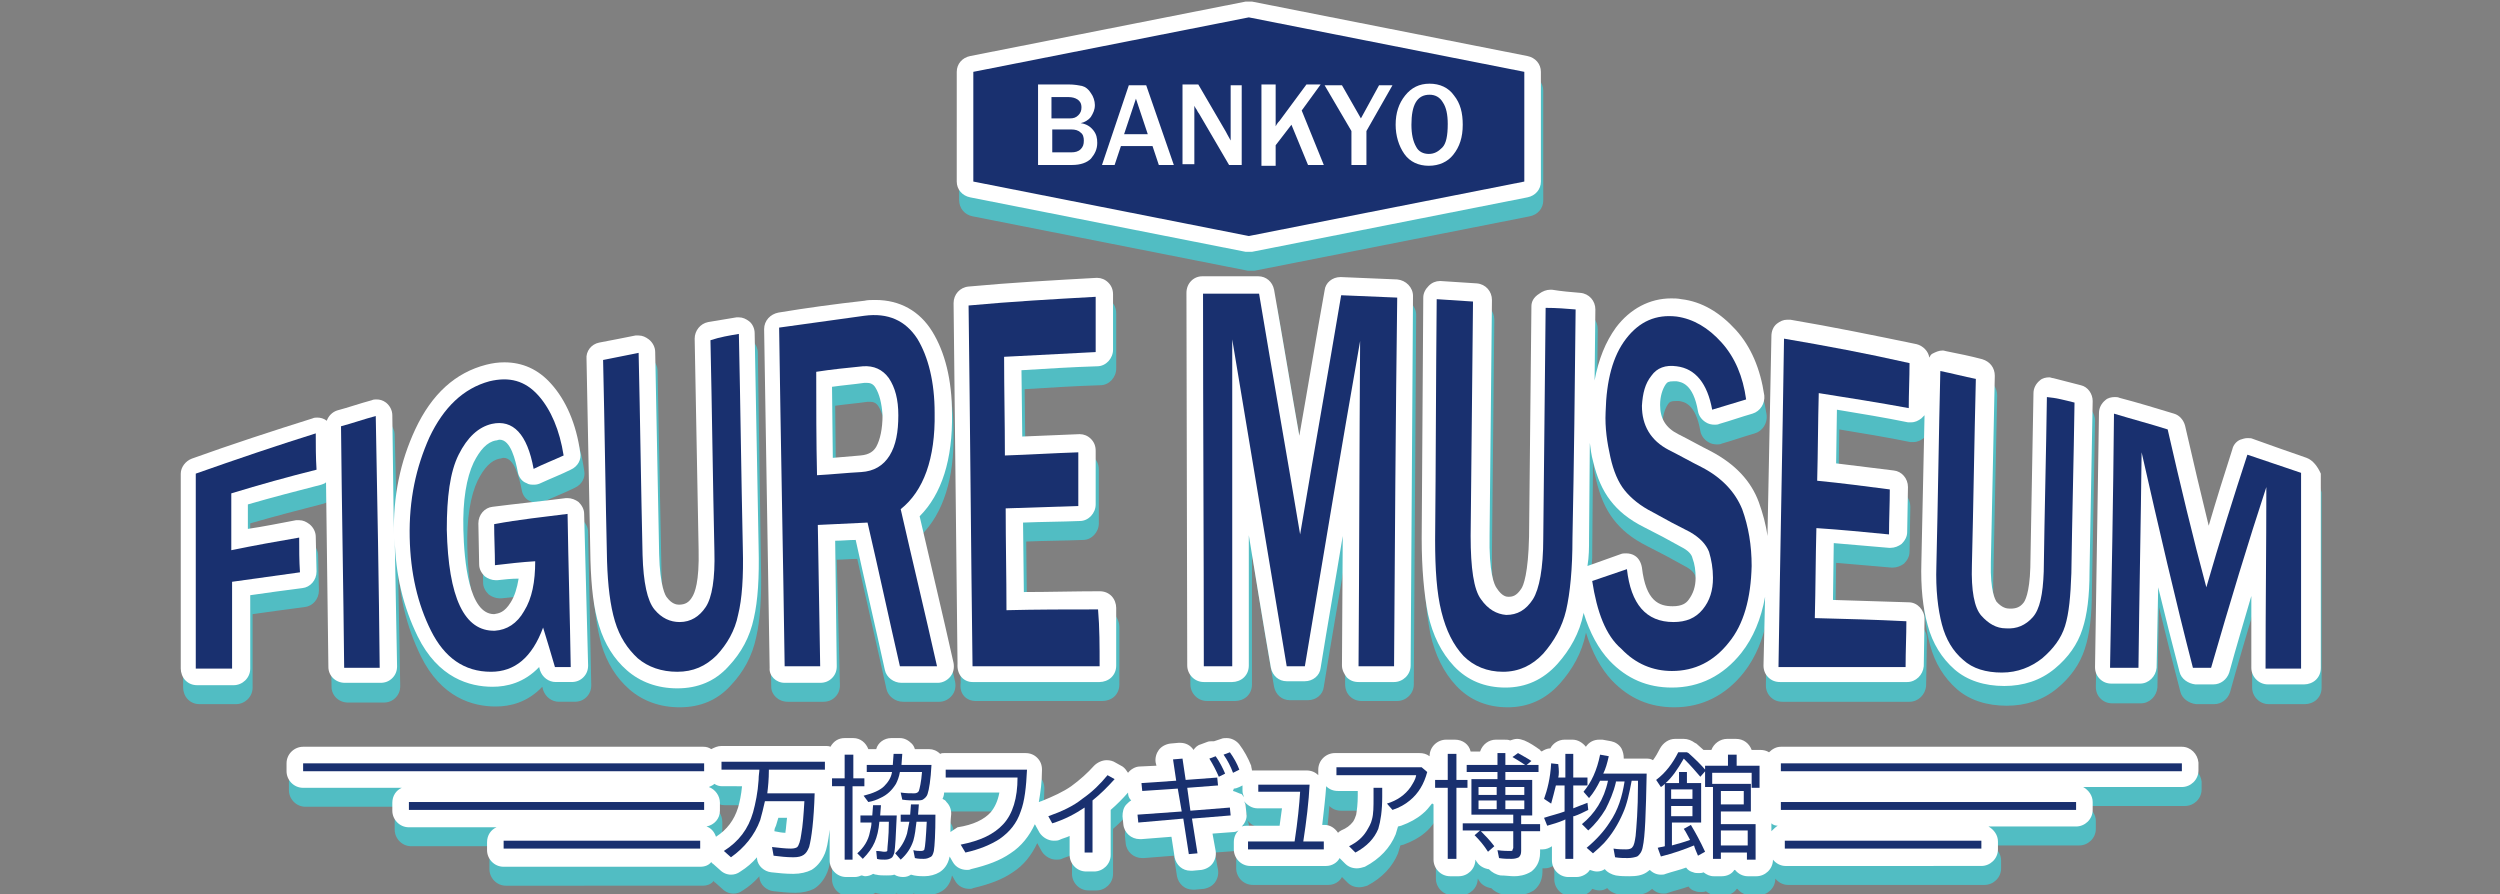
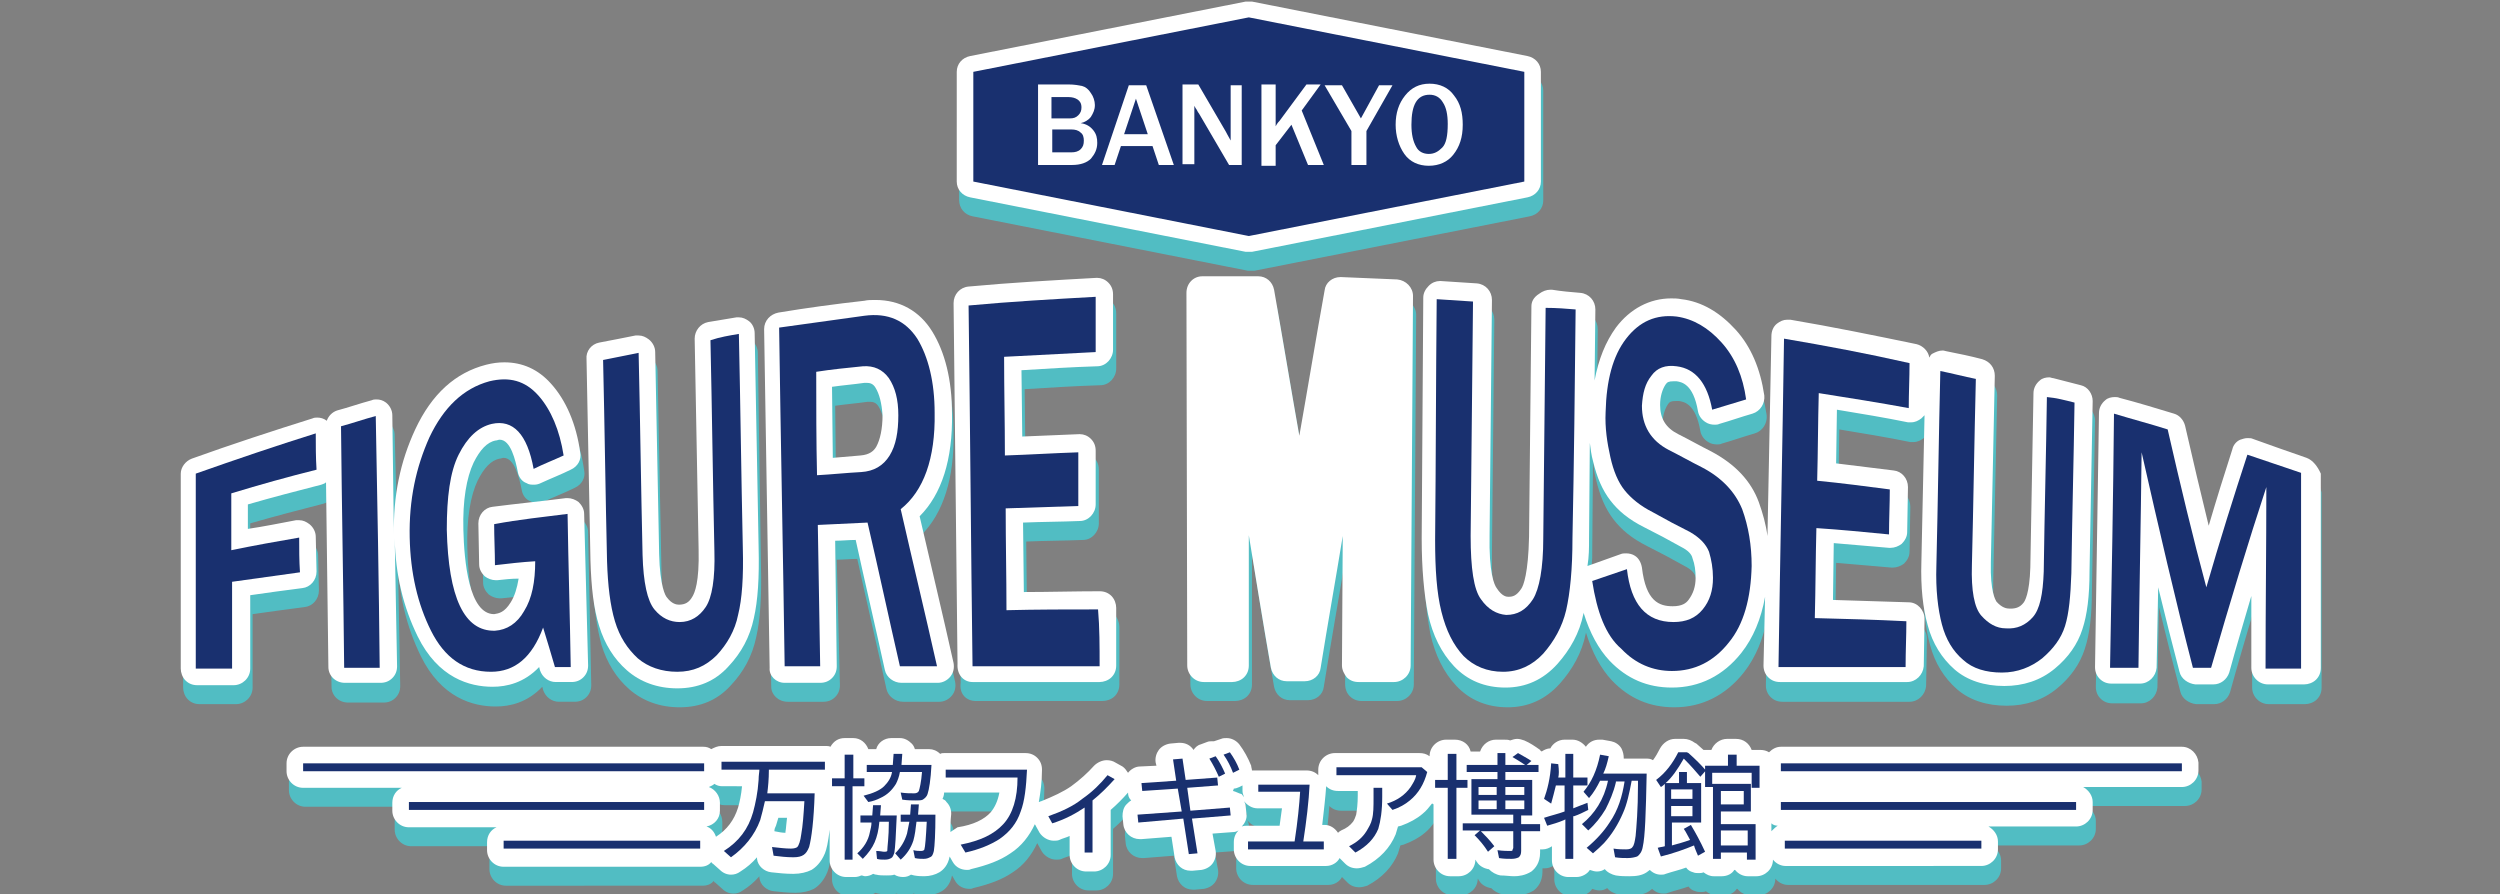
<svg xmlns="http://www.w3.org/2000/svg" version="1.1" x="0px" y="0px" viewBox="0 0 316.7 113.3" style="enable-background:new 0 0 316.7 113.3;" xml:space="preserve">
  <rect x="0" y="0" width="316.7" height="113.3" fill="#808080" stroke="none" />
  <style type="text/css">
	.st0{fill:#51BDC3;}
	.st1{fill:#FFFFFF;}
	.st2{fill:#19306F;}
</style>
  <g id="a">
</g>
  <g id="レイヤー_2">
    <g>
      <g>
        <path class="st0" d="M123.2,27.4l34.9,6.9c0.1,0,0.3,0,0.4,0s0.3,0,0.4,0l34.9-6.9c1-0.2,1.7-1,1.7-2V11.5c0-1-0.7-1.8-1.7-2     l-34.9-6.9c-0.1,0-0.3,0-0.4,0s-0.3,0-0.4,0l-34.9,6.9c-1,0.2-1.7,1-1.7,2v13.8C121.5,26.4,122.2,27.2,123.2,27.4z" />
        <path class="st0" d="M38.6,76.9c1-0.1,1.8-1,1.8-2.1l-0.1-4.4c0-0.6-0.3-1.2-0.8-1.6c-0.4-0.3-0.8-0.5-1.3-0.5     c-0.1,0-0.2,0-0.4,0c-2.1,0.4-4.1,0.8-6.1,1.1l0-3.1c3.1-0.9,6.2-1.7,9.3-2.5c0.2-0.1,0.4-0.1,0.6-0.3L42,87c0,1.1,0.9,2,2.1,2     c0,0,4.5,0,4.5,0c0.6,0,1.1-0.2,1.5-0.6c0.4-0.4,0.6-0.9,0.6-1.5l-0.3-16.2c0.1,4.7,1.1,8.7,2.9,12.4c2.6,5.3,6.6,6.4,9.5,6.4     c0,0,0,0,0,0c1.8,0,4-0.5,5.9-2.5c0,0.1,0.1,0.3,0.1,0.4c0.3,0.9,1.1,1.5,2,1.5c0,0,2,0,2,0c0.6,0,1.1-0.2,1.5-0.6     c0.4-0.4,0.6-0.9,0.6-1.5l-0.4-19.4c0-0.6-0.3-1.1-0.7-1.5c-0.4-0.3-0.9-0.5-1.4-0.5c-0.1,0-0.2,0-0.2,0     c-3.1,0.4-6.2,0.7-9.3,1.1c-1,0.1-1.8,1-1.8,2.1l0.1,5.2c0,0.6,0.3,1.1,0.7,1.5c0.4,0.3,0.9,0.5,1.4,0.5c0.1,0,0.1,0,0.2,0     c0.9-0.1,1.8-0.2,2.7-0.2c-0.2,1.2-0.5,2.2-1,3c-0.8,1.3-1.5,1.4-2.1,1.5c-3.2,0-3.8-6.7-3.9-10.7c-0.1-3.7,0.4-6.6,1.3-8.5     c0.8-1.6,1.7-2.6,2.8-2.8c0.2,0,0.3-0.1,0.5-0.1c1.4,0,2,2.6,2.3,4.1c0.1,0.6,0.5,1.2,1.1,1.4c0.3,0.2,0.6,0.2,1,0.2     c0.3,0,0.6-0.1,0.8-0.2c1.3-0.6,2.6-1.1,3.8-1.7c0.9-0.4,1.4-1.3,1.2-2.2c-0.5-3.6-1.8-6.6-3.7-8.7c-1.6-1.8-3.6-2.7-5.9-2.7     c-0.8,0-1.5,0.1-2.3,0.3c-3.9,1-6.9,3.7-9,8.2c-1.9,4.1-2.8,8.4-2.7,13.4L50,55.1c0-0.6-0.3-1.2-0.8-1.6C48.8,53.2,48.4,53,48,53     c-0.2,0-0.4,0-0.6,0.1c-1.5,0.4-2.9,0.9-4.4,1.3c-0.6,0.2-1.1,0.7-1.3,1.3c0,0,0,0,0,0c-0.4-0.3-0.8-0.4-1.2-0.4     c-0.2,0-0.4,0-0.6,0.1c-5.1,1.6-10.3,3.3-15.3,5.1c-0.8,0.3-1.4,1.1-1.4,1.9v24.7c0,0.5,0.2,1.1,0.6,1.5c0.4,0.4,0.9,0.6,1.5,0.6     c0,0,4.6,0,4.6,0c1.1,0,2.1-0.9,2.1-2.1l0-9.3C34.1,77.5,36.3,77.2,38.6,76.9z" />
        <path class="st0" d="M76.2,81.7c0.7,2.3,1.9,4.2,3.5,5.6c1.7,1.5,3.9,2.3,6.4,2.3h0c2.6,0,4.8-0.9,6.5-2.8     c1.6-1.7,2.7-3.7,3.2-6.1c0.5-2.2,0.7-5.1,0.6-9L96,44.7c0-0.6-0.3-1.2-0.7-1.5c-0.4-0.3-0.8-0.5-1.3-0.5c-0.1,0-0.2,0-0.3,0     c-1.2,0.2-2.4,0.4-3.6,0.6c-1,0.2-1.7,1.1-1.7,2.1L88.8,72c0.1,4.2-0.5,5.5-0.8,6c-0.4,0.7-0.9,1-1.7,1c-0.3,0-0.9-0.1-1.5-0.9     c-0.2-0.2-0.9-1.4-1-5.5L83.3,47c0-0.6-0.3-1.2-0.8-1.6c-0.4-0.3-0.8-0.5-1.3-0.5c-0.1,0-0.3,0-0.4,0c-1.5,0.3-3,0.6-4.6,0.9     c-1,0.2-1.7,1.1-1.6,2.1l0.5,25.5C75.2,76.8,75.6,79.5,76.2,81.7z" />
        <path class="st0" d="M99.8,88.9c0,0,4.5,0,4.5,0c0.6,0,1.1-0.2,1.5-0.6c0.4-0.4,0.6-0.9,0.6-1.5L106,70.9c0.9,0,1.7-0.1,2.6-0.1     c1.2,5.5,2.5,11,3.7,16.5c0.2,0.9,1.1,1.6,2.1,1.6c0,0,4.6,0,4.6,0c0.6,0,1.2-0.3,1.6-0.8c0.4-0.5,0.5-1.1,0.4-1.7     c-1.4-6.3-2.9-12.5-4.3-18.6c2.8-2.8,4.2-7.2,4.1-13c0-4.3-0.9-7.8-2.5-10.4c-1.6-2.6-4.1-4-7.2-4c-0.5,0-1,0-1.4,0.1     c-3.6,0.4-7.3,0.9-10.9,1.5c-1,0.2-1.8,1-1.8,2.1l0.7,42.9C97.7,88,98.6,88.9,99.8,88.9z M105.9,60.4l-0.1-9     c1.4-0.2,2.7-0.3,4.1-0.5c0.1,0,0.2,0,0.3,0c0.4,0,0.8,0.1,1.1,0.6c0.5,0.8,0.8,2,0.9,3.5c0,1.7-0.3,3.1-0.8,4     c-0.3,0.5-0.8,1-2,1.1C108.1,60.2,107,60.3,105.9,60.4z" />
        <path class="st0" d="M123.6,88.8c0,0,10.7,0,16.1,0c0.5,0,1.1-0.2,1.5-0.6c0.4-0.4,0.6-0.9,0.6-1.5l0-7.3c0-0.5-0.2-1.1-0.6-1.5     c-0.4-0.4-0.9-0.6-1.5-0.6c0,0,0,0,0,0c-3.2,0-6.4,0.1-9.6,0.1l-0.1-8.8c2.4-0.1,4.8-0.1,7.2-0.2c1.1,0,2-1,2-2.1l0-6.8     c0-0.6-0.2-1.1-0.6-1.5c-0.4-0.4-0.9-0.6-1.4-0.6c0,0,0,0-0.1,0c-2.4,0.1-4.8,0.2-7.2,0.3l-0.1-8.4c3.2-0.2,6.4-0.4,9.6-0.5     c1.1,0,2-1,2-2.1l0-7c0-0.6-0.2-1.1-0.6-1.5c-0.4-0.4-0.9-0.6-1.4-0.6c0,0-0.1,0-0.1,0c-5.4,0.3-10.8,0.6-16.2,1.1     c-1.1,0.1-1.9,1-1.9,2.1l0.5,45.7C121.5,87.9,122.4,88.8,123.6,88.8z" />
        <path class="st0" d="M171,88.2c0.4,0.4,0.9,0.6,1.5,0.6l4.5,0c1.1,0,2.1-0.9,2.1-2.1l0.3-46.8c0-1.1-0.9-2-2-2.1     c-2.4-0.1-4.8-0.2-7.1-0.3c0,0,0,0-0.1,0c-1,0-1.9,0.7-2,1.7c-1.1,6.1-2.1,12.2-3.2,18.4c-1.1-6.2-2.1-12.3-3.2-18.5     c-0.2-1-1-1.7-2-1.7l-1.2,0c-2,0-3.9,0-5.9,0c-1.1,0-2,0.9-2,2.1l0.1,47.2c0,1.1,0.9,2.1,2.1,2.1c0,0,3.6,0,3.6,0     c0.5,0,1.1-0.2,1.5-0.6c0.4-0.4,0.6-0.9,0.6-1.5l0-16.5c0.9,5.5,1.8,11.1,2.8,16.8c0.2,1,1,1.7,2,1.7l2.3,0c1,0,1.9-0.7,2-1.7     c0.9-5.6,1.9-11.2,2.8-16.7l-0.1,16.3C170.4,87.3,170.6,87.8,171,88.2z" />
        <path class="st0" d="M194.3,41.3L194,70.5c-0.1,4.6-0.7,6.2-1,6.6c-0.6,0.9-1.1,1-1.6,1c0,0,0,0,0,0c-0.2,0-0.8,0-1.5-1.1     c-0.3-0.4-1-1.9-0.9-6.8l0.3-29.7c0-1.1-0.8-2-1.9-2.1c-1.5-0.1-3.1-0.2-4.6-0.3c0,0-0.1,0-0.1,0c-0.5,0-1,0.2-1.4,0.6     c-0.4,0.4-0.7,0.9-0.7,1.5l-0.2,30.5c0,3.8,0.3,7.1,0.8,9.6c0.6,2.7,1.7,4.9,3.3,6.6c1.7,1.8,3.9,2.7,6.5,2.7c0,0,0,0,0,0     c2.6,0,4.8-1,6.6-3c1.6-1.8,2.8-3.9,3.3-6.4c0,0,0-0.1,0-0.1c0.8,2.6,1.9,4.6,3.3,6.1c2.2,2.3,4.8,3.4,7.9,3.4h0     c3.5,0,6.5-1.5,8.8-4.4c1.5-1.9,2.5-4.3,3-7.1l-0.2,8.7c0,0.6,0.2,1.1,0.6,1.5c0.4,0.4,0.9,0.6,1.5,0.6c0,0,16.1,0,16.1,0     c1.1,0,2-0.9,2.1-2l0.1-6c0-1.1-0.9-2.1-2-2.1c-3.2-0.1-6.4-0.2-9.6-0.3l0.1-7.2c2.3,0.2,4.7,0.4,7,0.6c0.1,0,0.1,0,0.2,0     c0.5,0,1-0.2,1.4-0.5c0.4-0.4,0.7-0.9,0.7-1.5l0.1-5.7c0-1.1-0.8-2-1.8-2.1c-2.4-0.3-4.9-0.6-7.3-0.9l0.1-6.8c3,0.5,6.1,1,9,1.6     c0.1,0,0.2,0,0.4,0c0.5,0,0.9-0.2,1.3-0.5c0.1-0.1,0.3-0.3,0.4-0.4l-0.4,18.6c-0.1,3.2,0.2,5.9,0.8,8c0.6,2.3,1.8,4.2,3.4,5.6     c1.6,1.4,3.8,2.1,6.3,2.1c0,0,0,0,0,0c2.4,0,4.6-0.7,6.4-2.2c1.7-1.4,2.9-3.1,3.5-5c0.6-1.8,0.9-4.2,0.9-7.3l0.4-21.6     c0-0.9-0.6-1.8-1.5-2c-1.2-0.3-2.3-0.6-3.5-0.9c-0.2,0-0.3-0.1-0.5-0.1c-0.4,0-0.9,0.1-1.2,0.4c-0.5,0.4-0.8,1-0.8,1.6l-0.4,22.1     c-0.1,3.3-0.7,4.3-0.9,4.5c-0.4,0.5-0.9,0.7-1.6,0.7l-0.1,0c-0.4,0-1-0.1-1.7-0.9c-0.1-0.2-0.8-1.2-0.7-5l0.5-23.6     c0-1-0.6-1.8-1.6-2.1c-1.5-0.4-3-0.7-4.5-1c-0.1,0-0.3-0.1-0.5-0.1c-0.5,0-0.9,0.2-1.3,0.4c-0.2,0.1-0.3,0.3-0.4,0.5     c-0.1-0.8-0.8-1.5-1.6-1.7c-5.3-1.1-10.7-2.2-16-3.1c-0.1,0-0.2,0-0.4,0c-0.5,0-0.9,0.2-1.3,0.5c-0.5,0.4-0.7,1-0.7,1.6     l-0.5,25.3c-0.2-1.5-0.6-2.9-1.1-4.3c-1-2.7-3-4.8-6-6.4c-1.4-0.7-2.8-1.5-4.2-2.2c-1.6-0.8-2.3-2-2.3-3.7c0-1.1,0.3-2,0.7-2.6     c0.2-0.3,0.4-0.4,1-0.4c0.1,0,0.2,0,0.4,0c0.6,0.1,2.1,0.3,2.7,3.8c0.1,0.6,0.5,1.1,1,1.4c0.3,0.2,0.7,0.3,1.1,0.3     c0.2,0,0.4,0,0.6-0.1c1.4-0.4,2.8-0.9,4.2-1.3c1-0.3,1.6-1.3,1.5-2.3c-0.5-3.4-1.7-6.2-3.6-8.3c-2-2.2-4.3-3.6-6.9-3.9     c-0.5-0.1-0.9-0.1-1.3-0.1c-2.7,0-5.2,1.3-7,3.7c-1.3,1.8-2.2,4-2.7,6.7l0.1-9c0-1.1-0.8-2-1.9-2.1c-1.2-0.1-2.4-0.2-3.6-0.4     c-0.1,0-0.1,0-0.2,0c-0.5,0-1,0.2-1.4,0.5C194.6,40.1,194.3,40.7,194.3,41.3z M201.7,70.7l0.1-12.2c0.1,0.8,0.2,1.6,0.4,2.3     c0.5,2.1,1.2,3.7,2.2,5c1,1.3,2.3,2.4,4.3,3.4c1.6,0.8,3.1,1.6,4.7,2.5c0.8,0.4,1.3,0.9,1.4,1.4c0.3,0.8,0.4,1.6,0.4,2.5     c0,1.1-0.3,2-0.9,2.8c-0.3,0.4-0.8,0.8-2,0.8c0,0,0,0,0,0c-1.7,0-3.4-0.6-3.9-4.9c-0.1-0.6-0.4-1.2-0.9-1.5     c-0.3-0.2-0.7-0.3-1.1-0.3c-0.2,0-0.5,0-0.7,0.1c-1.4,0.5-2.8,1-4.2,1.5C201.6,72.9,201.6,71.8,201.7,70.7z" />
        <path class="st0" d="M292.5,60.4c-2.3-0.8-4.6-1.6-6.8-2.4c-0.2-0.1-0.4-0.1-0.7-0.1c-0.3,0-0.6,0.1-0.9,0.2     c-0.5,0.2-0.9,0.7-1,1.2c-1,3.1-2,6.3-3,9.7c-1-4.1-2-8.3-3-12.7c-0.2-0.7-0.7-1.3-1.4-1.5c-2.3-0.7-4.6-1.4-6.9-2     c-0.2-0.1-0.4-0.1-0.6-0.1c-0.4,0-0.9,0.1-1.2,0.4c-0.5,0.4-0.8,1-0.8,1.6L265.5,87c0,0.6,0.2,1.1,0.6,1.5     c0.4,0.4,0.9,0.6,1.5,0.6c0,0,3.6,0,3.6,0c1.1,0,2-0.9,2.1-2l0.2-10.2c0.9,3.7,1.8,7.3,2.7,10.7c0.2,0.9,1.1,1.5,2,1.6     c0,0,2.3,0,2.3,0c0.9,0,1.7-0.6,2-1.5c0.9-3.3,1.9-6.6,2.8-9.7l0,9.1c0,1.1,0.9,2.1,2.1,2.1c0,0,4.5,0,4.6,0     c0.5,0,1.1-0.2,1.5-0.6c0.4-0.4,0.6-0.9,0.6-1.5V62.4C293.9,61.5,293.4,60.7,292.5,60.4z" />
        <path class="st0" d="M276.7,97h-50.8c-0.6,0-1.1,0.3-1.5,0.7c-0.3-0.2-0.7-0.3-1.1-0.3h-1.1c-0.3-0.8-1-1.4-2-1.4h-1.1     c-0.9,0-1.7,0.6-2,1.4c0,0-1,0-1,0c-0.3-0.3-0.6-0.5-0.9-0.8l-0.2-0.1c-0.4-0.3-0.9-0.5-1.4-0.5h-1.1c-0.8,0-1.5,0.5-1.9,1.2     c-0.3,0.6-0.6,1.1-0.9,1.5c-0.3-0.2-0.6-0.2-0.9-0.2h-2.8c0-0.5-0.1-0.9-0.3-1.3c-0.3-0.5-0.8-0.8-1.3-0.9l-1.1-0.2     c-0.1,0-0.3,0-0.4,0c-0.7,0-1.3,0.3-1.7,0.9c-0.4-0.5-1-0.9-1.7-0.9h-1c-0.8,0-1.5,0.5-1.8,1.1c-0.4,0-0.8,0.2-1.1,0.4     c-0.1-0.1-0.2-0.1-0.2-0.2c-0.7-0.5-1.3-0.9-2-1.2c-0.3-0.1-0.6-0.2-0.9-0.2c-0.3,0-0.6,0.1-0.9,0.2c-0.2-0.1-0.5-0.1-0.8-0.1h-1     c-0.9,0-1.7,0.6-2,1.5h-1.2c-0.2-0.9-1-1.5-2-1.5h-1.1c-1.1,0-2.1,0.9-2.1,2.1v0c-0.4-0.3-0.8-0.4-1.3-0.4h-10.7     c-1.1,0-2.1,0.9-2.1,2.1v0.7c-0.4-0.4-0.9-0.6-1.5-0.6h-6.5c-0.1,0-0.3,0-0.4,0c0-0.2-0.1-0.4-0.1-0.6c-0.4-1-0.9-1.9-1.5-2.7     c-0.4-0.5-1-0.8-1.6-0.8c-0.2,0-0.5,0-0.7,0.1c0,0-0.9,0.3-0.9,0.3c-0.1,0-0.1,0-0.2,0c-0.2,0-0.5,0-0.7,0.1l-0.8,0.3     c-0.4,0.1-0.7,0.4-0.9,0.7c-0.4-0.6-1-0.9-1.7-0.9c-0.1,0-0.2,0-0.2,0l-1.1,0.1c-0.6,0.1-1.1,0.4-1.4,0.8c-0.3,0.4-0.5,1-0.4,1.6     l0.1,0.4l-2.1,0.1c-0.6,0-1.2,0.4-1.5,0.8c-0.2-0.3-0.4-0.6-0.7-0.8l-0.9-0.5c-0.3-0.2-0.7-0.3-1.1-0.3c-0.6,0-1.2,0.3-1.6,0.7     c-0.8,0.9-1.8,1.8-2.9,2.6c-1,0.7-2.3,1.3-3.8,1.9c-0.1,0-0.2,0.1-0.3,0.1c0.2-1.2,0.4-2.5,0.4-4.1c0-0.6-0.2-1.1-0.6-1.5     s-0.9-0.6-1.5-0.6h-10.3c-0.2,0-0.3,0-0.5,0.1c-0.4-0.4-0.9-0.6-1.4-0.6h-1.8c-0.1-0.3-0.2-0.5-0.4-0.7c-0.4-0.4-0.9-0.7-1.5-0.7     h-1.1c-0.9,0-1.7,0.6-1.9,1.4h-1.2c-0.3-0.8-1-1.4-1.9-1.4h-1.1c-0.8,0-1.4,0.4-1.8,1.1c-0.2-0.1-0.4-0.1-0.6-0.1H91.8     c-0.5,0-0.9,0.2-1.3,0.4c-0.3-0.2-0.6-0.3-1-0.3H38.7c-1.1,0-2.1,0.9-2.1,2.1v1c0,1.1,0.9,2.1,2.1,2.1h12.5     c-0.7,0.3-1.2,1-1.2,1.9v1c0,1.1,0.9,2.1,2.1,2.1h11.1c-0.7,0.3-1.2,1-1.2,1.9v1c0,1.1,0.9,2.1,2.1,2.1H89c0.6,0,1.1-0.2,1.4-0.6     c0.1,0.1,0.1,0.2,0.2,0.2l0.9,0.8c0.4,0.4,0.9,0.6,1.4,0.6c0.4,0,0.8-0.1,1.2-0.4c0.8-0.5,1.5-1.1,2.1-1.8l0,0.2     c0.1,0.9,0.9,1.6,1.8,1.7c0.9,0.1,1.8,0.2,2.8,0.2c0.9,0,1.7-0.2,2.3-0.5c0.5-0.3,1.2-0.9,1.7-2.1c0.2-0.5,0.4-1.3,0.6-3v3.9     c0,1.1,0.9,2.1,2.1,2.1h1.1c0.3,0,0.6-0.1,0.8-0.2c0.2,0,0.3,0.1,0.5,0.1c0.3,0,0.7-0.1,1-0.3c0.1,0,0.2,0.1,0.4,0.1     c0.4,0.1,0.8,0.1,1.3,0.1c0.4,0,0.7,0,1-0.1c0.3,0.2,0.7,0.3,1.1,0.3c0.4,0,0.7-0.1,1-0.3c0.1,0,0.3,0.1,0.4,0.1     c0.5,0.1,1,0.1,1.3,0.1c0.7,0,1.4-0.2,1.9-0.5c0.5-0.3,1.1-0.9,1.3-2l0.4,0.7c0.4,0.7,1.1,1,1.8,1c0.2,0,0.3,0,0.5-0.1     c2.1-0.5,3.7-1.1,5-2c1.4-0.9,2.4-2.2,3.1-3.7c0,0.1,0.1,0.1,0.1,0.2l0.5,0.9c0.4,0.6,1.1,1,1.8,1c0.2,0,0.5,0,0.7-0.1     c0.4-0.2,0.9-0.3,1.3-0.5v2.4c0,1.1,0.9,2.1,2.1,2.1h1c1.1,0,2.1-0.9,2.1-2.1v-5.7c0.8-0.7,1.5-1.4,2.2-2.2l0,0     c0,0.4,0.1,0.7,0.4,1c-0.2,0.1-0.4,0.3-0.6,0.5c-0.4,0.4-0.5,1-0.5,1.5l0.1,1c0.1,1.1,1,1.9,2.1,1.9c0.1,0,0.1,0,0.2,0l3.8-0.3     l0.4,2.6c0.2,1,1,1.7,2,1.7c0.1,0,0.2,0,0.3,0l1.1-0.1c0.6-0.1,1.1-0.4,1.4-0.8c0.3-0.4,0.5-1,0.4-1.6l-0.4-2.2l2.7-0.2     c0.2,0,0.4-0.1,0.6-0.2c-0.4,0.4-0.6,0.9-0.6,1.5v0.9c0,1.1,0.9,2.1,2.1,2.1h9.6c0.7,0,1.4-0.4,1.7-1l0.7,0.7     c0.4,0.4,0.9,0.6,1.5,0.6c0.3,0,0.7-0.1,1-0.2c1.9-1,3.2-2.4,3.9-4.1c0.1-0.3,0.2-0.7,0.3-1c0.1,0,0.3-0.1,0.4-0.1     c1.1-0.4,2-0.9,2.7-1.5c0.5-0.4,0.8-0.8,1.2-1.3c0.1,0,0.1,0,0.2,0.1v7c0,1.1,0.9,2.1,2.1,2.1h1.1c1.1,0,2.1-0.9,2.1-2.1v0     c0.1,0.1,0.1,0.2,0.2,0.3c0.3,0.5,0.9,0.8,1.4,0.9c0,0,0.1,0,0.1,0c0.4,0.4,0.9,0.7,1.5,0.8c0.6,0,1.2,0.1,1.7,0.1     c0.6,0,1.4-0.1,2.2-0.6c0.5-0.4,1.1-1.1,1.1-2.4v-0.4h0.3c0.5,0,0.9-0.2,1.2-0.4v1.8c0,1.1,0.9,2.1,2.1,2.1h1     c0.7,0,1.4-0.4,1.7-0.9c0.3,0.1,0.6,0.2,0.9,0.2c0.4,0,0.7-0.1,1-0.3c0.3,0.4,0.9,0.7,1.4,0.8c0.6,0.1,1.2,0.1,1.7,0.1     c0.9,0,1.6-0.1,2.2-0.5c0.1-0.1,0.3-0.2,0.4-0.3c0.4,0.4,0.9,0.6,1.4,0.6c0.2,0,0.4,0,0.6-0.1c0.9-0.3,1.8-0.5,2.6-0.8     c0.2,0.3,0.5,0.5,0.9,0.6c0.2,0.1,0.5,0.1,0.7,0.1c0.2,0,0.4,0,0.6-0.1c0.4,0.3,0.8,0.5,1.3,0.5h1c0.7,0,1.3-0.3,1.6-0.8h0.1     c0.4,0.5,1,0.8,1.6,0.8h1.1c1.1,0,2.1-0.9,2.1-2.1v0c0.4,0.5,1,0.8,1.6,0.8h24.9c1.1,0,2.1-0.9,2.1-2.1v-1c0-0.8-0.5-1.5-1.2-1.9     h11.1c1.1,0,2.1-0.9,2.1-2.1v-1c0-0.8-0.5-1.5-1.2-1.9h12.5c1.1,0,2.1-0.9,2.1-2.1v-1C278.8,98,277.9,97,276.7,97z M98.6,107     c0.1-0.3,0.2-0.7,0.3-1h1.1c-0.1,0.7-0.1,1.2-0.2,1.8c0,0,0,0,0,0.1c-0.4,0-0.9-0.1-1.4-0.2c0,0,0,0,0,0     C98.5,107.4,98.5,107.2,98.6,107z M91,108.4c-0.2-0.6-0.6-1.1-1.2-1.3c1-0.2,1.7-1,1.7-2v-1c0-0.9-0.6-1.7-1.4-2     c0.2-0.1,0.5-0.2,0.7-0.4c0.3,0.2,0.6,0.3,1,0.3h2.6c-0.1,1.1-0.3,2-0.5,2.7C93.3,106.3,92.4,107.5,91,108.4z M120.7,107.8     c0-0.6,0-1.4,0.1-2.3c0-0.6-0.2-1.1-0.6-1.5c-0.1-0.2-0.3-0.3-0.5-0.4c0.1-0.2,0.2-0.5,0.2-0.8c0.1,0,0.2,0,0.2,0h6.8     c-0.2,1.1-0.6,1.9-1.1,2.5c-0.8,0.9-2.2,1.6-4.2,1.9C121.3,107.4,121,107.6,120.7,107.8z M156.6,102.6c0-0.1,0.1-0.2,0.1-0.3     c0.2,0,0.5-0.1,0.7-0.2l0.4-0.2v0.7c0,0.3,0.1,0.5,0.2,0.8c-0.1-0.1-0.2-0.3-0.3-0.4C157.2,102.9,156.9,102.7,156.6,102.6z      M157.7,107.1c0.4-0.4,0.7-1,0.6-1.6l-0.1-1c0-0.2-0.1-0.4-0.2-0.6c0.4,0.5,1,0.9,1.7,0.9h3.1c-0.1,0.7-0.2,1.4-0.3,2.2h-4.1     C158.2,107,157.9,107,157.7,107.1z M170.3,107.7c-0.2,0.1-0.3,0.2-0.4,0.3c-0.4-0.6-1-1-1.7-1h-0.3c0.2-1.8,0.4-3.4,0.5-4.9     c0.4,0.4,0.9,0.6,1.5,0.6h2.5v0.6c0,1-0.1,1.8-0.2,2.4c-0.1,0.3-0.2,0.6-0.4,0.9C171.4,107,170.9,107.3,170.3,107.7z      M224.8,107.7v-1c0,0,0,0,0,0c0.2,0.2,0.5,0.3,0.8,0.3C225.3,107.2,225,107.4,224.8,107.7z" />
      </g>
      <g>
        <path class="st1" d="M122.9,25l34.9,6.9c0.1,0,0.3,0,0.4,0s0.3,0,0.4,0l34.9-6.9c1-0.2,1.7-1,1.7-2V9.1c0-1-0.7-1.8-1.7-2     l-34.9-6.9c-0.1,0-0.3,0-0.4,0s-0.3,0-0.4,0l-34.9,6.9c-1,0.2-1.7,1-1.7,2V23C121.2,24,121.9,24.8,122.9,25z" />
        <path class="st1" d="M38.3,74.5c1-0.1,1.8-1,1.8-2.1L40,68c0-0.6-0.3-1.2-0.8-1.6c-0.4-0.3-0.8-0.5-1.3-0.5c-0.1,0-0.2,0-0.4,0     c-2.1,0.4-4.1,0.8-6.1,1.1l0-3.1c3.1-0.9,6.2-1.7,9.3-2.5c0.2-0.1,0.4-0.1,0.6-0.3l0.3,23.4c0,1.1,0.9,2,2.1,2c0,0,4.5,0,4.5,0     c0.6,0,1.1-0.2,1.5-0.6s0.6-0.9,0.6-1.5l-0.3-16.2c0.1,4.7,1.1,8.7,2.9,12.4c2.6,5.3,6.6,6.4,9.5,6.4c0,0,0,0,0,0     c1.8,0,4-0.5,5.9-2.5c0,0.1,0.1,0.3,0.1,0.4c0.3,0.9,1.1,1.5,2,1.5c0,0,2,0,2,0c0.6,0,1.1-0.2,1.5-0.6c0.4-0.4,0.6-0.9,0.6-1.5     L74,65.1c0-0.6-0.3-1.1-0.7-1.5c-0.4-0.3-0.9-0.5-1.4-0.5c-0.1,0-0.2,0-0.2,0c-3.1,0.4-6.2,0.7-9.3,1.1c-1,0.1-1.8,1-1.8,2.1     l0.1,5.2c0,0.6,0.3,1.1,0.7,1.5c0.4,0.3,0.9,0.5,1.4,0.5c0.1,0,0.1,0,0.2,0c0.9-0.1,1.8-0.2,2.7-0.2c-0.2,1.2-0.5,2.2-1,3     c-0.8,1.3-1.5,1.4-2.1,1.5c-3.2,0-3.8-6.7-3.9-10.7c-0.1-3.7,0.4-6.6,1.3-8.5c0.8-1.6,1.7-2.6,2.8-2.8c0.2,0,0.3-0.1,0.5-0.1     c1.4,0,2,2.6,2.3,4.1c0.1,0.6,0.5,1.2,1.1,1.4c0.3,0.2,0.6,0.2,1,0.2c0.3,0,0.6-0.1,0.8-0.2c1.3-0.6,2.6-1.1,3.8-1.7     c0.9-0.4,1.4-1.3,1.2-2.2c-0.5-3.6-1.8-6.6-3.7-8.7c-1.6-1.8-3.6-2.7-5.9-2.7c-0.8,0-1.5,0.1-2.3,0.3c-3.9,1-6.9,3.7-9,8.2     c-1.9,4.1-2.8,8.4-2.7,13.4l-0.2-15.2c0-0.6-0.3-1.2-0.8-1.6c-0.4-0.3-0.8-0.4-1.2-0.4c-0.2,0-0.4,0-0.6,0.1     c-1.5,0.4-2.9,0.9-4.4,1.3c-0.6,0.2-1.1,0.7-1.3,1.3c0,0,0,0,0,0c-0.4-0.3-0.8-0.4-1.2-0.4c-0.2,0-0.4,0-0.6,0.1     c-5.1,1.6-10.3,3.3-15.3,5.1c-0.8,0.3-1.4,1.1-1.4,1.9v24.7c0,0.5,0.2,1.1,0.6,1.5c0.4,0.4,0.9,0.6,1.5,0.6c0,0,4.6,0,4.6,0     c1.1,0,2.1-0.9,2.1-2.1l0-9.3C33.7,75.1,36,74.8,38.3,74.5z" />
        <path class="st1" d="M75.9,79.3c0.7,2.3,1.9,4.2,3.5,5.6c1.7,1.5,3.9,2.3,6.4,2.3h0c2.6,0,4.8-0.9,6.5-2.8     c1.6-1.7,2.7-3.7,3.2-6.1c0.5-2.2,0.7-5.1,0.6-9l-0.5-27.1c0-0.6-0.3-1.2-0.7-1.5c-0.4-0.3-0.8-0.5-1.3-0.5c-0.1,0-0.2,0-0.3,0     c-1.2,0.2-2.4,0.4-3.6,0.6c-1,0.2-1.7,1.1-1.7,2.1l0.5,26.7c0.1,4.2-0.5,5.5-0.8,6c-0.4,0.7-0.9,1-1.7,1c-0.3,0-0.9-0.1-1.5-0.9     c-0.2-0.2-0.9-1.4-1-5.5L83,44.6c0-0.6-0.3-1.2-0.8-1.6c-0.4-0.3-0.8-0.5-1.3-0.5c-0.1,0-0.3,0-0.4,0c-1.5,0.3-3,0.6-4.6,0.9     c-1,0.2-1.7,1.1-1.6,2.1l0.5,25.5C74.9,74.4,75.2,77.1,75.9,79.3z" />
        <path class="st1" d="M99.4,86.5c0,0,4.5,0,4.5,0c0.6,0,1.1-0.2,1.5-0.6s0.6-0.9,0.6-1.5l-0.2-15.9c0.9,0,1.7-0.1,2.6-0.1     c1.2,5.5,2.5,11,3.7,16.5c0.2,0.9,1.1,1.6,2.1,1.6c0,0,4.6,0,4.6,0c0.6,0,1.2-0.3,1.6-0.8c0.4-0.5,0.5-1.1,0.4-1.7     c-1.4-6.3-2.9-12.5-4.3-18.6c2.8-2.8,4.2-7.2,4.1-13c0-4.3-0.9-7.8-2.5-10.4c-1.6-2.6-4.1-4-7.2-4c-0.5,0-1,0-1.4,0.1     c-3.6,0.4-7.3,0.9-10.9,1.5c-1,0.2-1.8,1-1.8,2.1l0.7,42.9C97.4,85.6,98.3,86.5,99.4,86.5z M105.5,58l-0.1-9     c1.4-0.2,2.7-0.3,4.1-0.5c0.1,0,0.2,0,0.3,0c0.4,0,0.8,0.1,1.1,0.6c0.5,0.8,0.8,2,0.9,3.5c0,1.7-0.3,3.1-0.8,4     c-0.3,0.5-0.8,1-2,1.1C107.8,57.8,106.7,57.9,105.5,58z" />
        <path class="st1" d="M123.2,86.4c0,0,10.7,0,16.1,0c0.5,0,1.1-0.2,1.5-0.6c0.4-0.4,0.6-0.9,0.6-1.5l0-7.3c0-0.5-0.2-1.1-0.6-1.5     c-0.4-0.4-0.9-0.6-1.5-0.6c0,0,0,0,0,0c-3.2,0-6.4,0.1-9.6,0.1l-0.1-8.8c2.4-0.1,4.8-0.1,7.2-0.2c1.1,0,2-1,2-2.1l0-6.8     c0-0.6-0.2-1.1-0.6-1.5c-0.4-0.4-0.9-0.6-1.4-0.6c0,0,0,0-0.1,0c-2.4,0.1-4.8,0.2-7.2,0.3l-0.1-8.4c3.2-0.2,6.4-0.4,9.6-0.5     c1.1,0,2-1,2-2.1l0-7c0-0.6-0.2-1.1-0.6-1.5c-0.4-0.4-0.9-0.6-1.4-0.6c0,0-0.1,0-0.1,0c-5.4,0.3-10.8,0.6-16.2,1.1     c-1.1,0.1-1.9,1-1.9,2.1l0.5,45.7C121.2,85.5,122.1,86.4,123.2,86.4z" />
        <path class="st1" d="M170.6,85.8c0.4,0.4,0.9,0.6,1.5,0.6l4.5,0c1.1,0,2.1-0.9,2.1-2.1l0.3-46.8c0-1.1-0.9-2-2-2.1     c-2.4-0.1-4.8-0.2-7.1-0.3c0,0,0,0-0.1,0c-1,0-1.9,0.7-2,1.7c-1.1,6.1-2.1,12.2-3.2,18.4c-1.1-6.2-2.1-12.3-3.2-18.5     c-0.2-1-1-1.7-2-1.7l-1.2,0c-2,0-3.9,0-5.9,0c-1.1,0-2,0.9-2,2.1l0.1,47.2c0,1.1,0.9,2.1,2.1,2.1c0,0,3.6,0,3.6,0     c0.5,0,1.1-0.2,1.5-0.6c0.4-0.4,0.6-0.9,0.6-1.5l0-16.5c0.9,5.5,1.8,11.1,2.8,16.8c0.2,1,1,1.7,2,1.7l2.3,0c1,0,1.9-0.7,2-1.7     c0.9-5.6,1.9-11.2,2.8-16.7L170,84.3C170,84.9,170.3,85.4,170.6,85.8z" />
        <path class="st1" d="M194,38.8l-0.3,29.2c-0.1,4.6-0.7,6.2-1,6.6c-0.6,0.9-1.1,1-1.6,1c0,0,0,0,0,0c-0.2,0-0.8,0-1.5-1.1     c-0.3-0.4-1-1.9-0.9-6.8l0.3-29.7c0-1.1-0.8-2-1.9-2.1c-1.5-0.1-3.1-0.2-4.6-0.3c0,0-0.1,0-0.1,0c-0.5,0-1,0.2-1.4,0.6     c-0.4,0.4-0.7,0.9-0.7,1.5l-0.2,30.5c0,3.8,0.3,7.1,0.8,9.6c0.6,2.7,1.7,4.9,3.3,6.6c1.7,1.8,3.9,2.7,6.5,2.7c0,0,0,0,0,0     c2.6,0,4.8-1,6.6-3c1.6-1.8,2.8-3.9,3.3-6.4c0,0,0-0.1,0-0.1c0.8,2.6,1.9,4.6,3.3,6.1c2.2,2.3,4.8,3.4,7.9,3.4h0     c3.5,0,6.5-1.5,8.8-4.4c1.5-1.9,2.5-4.3,3-7.1l-0.2,8.7c0,0.6,0.2,1.1,0.6,1.5c0.4,0.4,0.9,0.6,1.5,0.6c0,0,16.1,0,16.1,0     c1.1,0,2-0.9,2.1-2l0.1-6c0-1.1-0.9-2.1-2-2.1c-3.2-0.1-6.4-0.2-9.6-0.3l0.1-7.2c2.3,0.2,4.7,0.4,7,0.6c0.1,0,0.1,0,0.2,0     c0.5,0,1-0.2,1.4-0.5c0.4-0.4,0.7-0.9,0.7-1.5l0.1-5.7c0-1.1-0.8-2-1.8-2.1c-2.4-0.3-4.9-0.6-7.3-0.9l0.1-6.8c3,0.5,6.1,1,9,1.6     c0.1,0,0.2,0,0.4,0c0.5,0,0.9-0.2,1.3-0.5c0.1-0.1,0.3-0.3,0.4-0.4l-0.4,18.6c-0.1,3.2,0.2,5.9,0.8,8c0.6,2.3,1.8,4.2,3.4,5.6     c1.6,1.4,3.8,2.1,6.3,2.1c0,0,0,0,0,0c2.4,0,4.6-0.7,6.4-2.2c1.7-1.4,2.9-3.1,3.5-5c0.6-1.8,0.9-4.2,0.9-7.3l0.4-21.6     c0-0.9-0.6-1.8-1.5-2c-1.2-0.3-2.3-0.6-3.5-0.9c-0.2,0-0.3-0.1-0.5-0.1c-0.4,0-0.9,0.1-1.2,0.4c-0.5,0.4-0.8,1-0.8,1.6l-0.4,22.1     c-0.1,3.3-0.7,4.3-0.9,4.5c-0.4,0.5-0.9,0.7-1.6,0.7l-0.1,0c-0.4,0-1-0.1-1.7-0.9c-0.1-0.2-0.8-1.2-0.7-5l0.5-23.6     c0-1-0.6-1.8-1.6-2.1c-1.5-0.4-3-0.7-4.5-1c-0.1,0-0.3-0.1-0.5-0.1c-0.5,0-0.9,0.2-1.3,0.4c-0.2,0.1-0.3,0.3-0.4,0.5     c-0.1-0.8-0.8-1.5-1.6-1.7c-5.3-1.1-10.7-2.2-16-3.1c-0.1,0-0.2,0-0.4,0c-0.5,0-0.9,0.2-1.3,0.5c-0.5,0.4-0.7,1-0.7,1.6     l-0.5,25.3c-0.2-1.5-0.6-2.9-1.1-4.3c-1-2.7-3-4.8-6-6.4c-1.4-0.7-2.8-1.5-4.2-2.2c-1.6-0.8-2.3-2-2.3-3.7c0-1.1,0.3-2,0.7-2.6     c0.2-0.3,0.4-0.4,1-0.4c0.1,0,0.2,0,0.4,0c0.6,0.1,2.1,0.3,2.7,3.8c0.1,0.6,0.5,1.1,1,1.4c0.3,0.2,0.7,0.3,1.1,0.3     c0.2,0,0.4,0,0.6-0.1c1.4-0.4,2.8-0.9,4.2-1.3c1-0.3,1.6-1.3,1.5-2.3c-0.5-3.4-1.7-6.2-3.6-8.3c-2-2.2-4.3-3.6-6.9-3.9     c-0.5-0.1-0.9-0.1-1.3-0.1c-2.7,0-5.2,1.3-7,3.7c-1.3,1.8-2.2,4-2.7,6.7l0.1-9c0-1.1-0.8-2-1.9-2.1c-1.2-0.1-2.4-0.2-3.6-0.4     c-0.1,0-0.1,0-0.2,0c-0.5,0-1,0.2-1.4,0.5C194.2,37.7,194,38.3,194,38.8z M201.3,68.3l0.1-12.2c0.1,0.8,0.2,1.6,0.4,2.3     c0.5,2.1,1.2,3.7,2.2,5c1,1.3,2.3,2.4,4.3,3.4c1.6,0.8,3.1,1.6,4.7,2.5c0.8,0.4,1.3,0.9,1.4,1.4c0.3,0.8,0.4,1.6,0.4,2.5     c0,1.1-0.3,2-0.9,2.8c-0.3,0.4-0.8,0.8-2,0.8c0,0,0,0,0,0c-1.7,0-3.4-0.6-3.9-4.9c-0.1-0.6-0.4-1.2-0.9-1.5     c-0.3-0.2-0.7-0.3-1.1-0.3c-0.2,0-0.5,0-0.7,0.1c-1.4,0.5-2.8,1-4.2,1.5C201.3,70.5,201.3,69.4,201.3,68.3z" />
        <path class="st1" d="M292.2,58c-2.3-0.8-4.6-1.6-6.8-2.4c-0.2-0.1-0.4-0.1-0.7-0.1c-0.3,0-0.6,0.1-0.9,0.2     c-0.5,0.2-0.9,0.7-1,1.2c-1,3.1-2,6.3-3,9.7c-1-4.1-2-8.3-3-12.7c-0.2-0.7-0.7-1.3-1.4-1.5c-2.3-0.7-4.6-1.4-6.9-2     c-0.2-0.1-0.4-0.1-0.6-0.1c-0.4,0-0.9,0.1-1.2,0.4c-0.5,0.4-0.8,1-0.8,1.6l-0.5,32.2c0,0.6,0.2,1.1,0.6,1.5     c0.4,0.4,0.9,0.6,1.5,0.6c0,0,3.6,0,3.6,0c1.1,0,2-0.9,2.1-2l0.2-10.2c0.9,3.7,1.8,7.3,2.7,10.7c0.2,0.9,1.1,1.5,2,1.6     c0,0,2.3,0,2.3,0c0.9,0,1.7-0.6,2-1.5c0.9-3.3,1.9-6.6,2.8-9.7l0,9.1c0,1.1,0.9,2.1,2.1,2.1c0,0,4.5,0,4.6,0     c0.5,0,1.1-0.2,1.5-0.6c0.4-0.4,0.6-0.9,0.6-1.5V60C293.6,59.1,293,58.3,292.2,58z" />
        <path class="st1" d="M276.4,94.6h-50.8c-0.6,0-1.1,0.3-1.5,0.7c-0.3-0.2-0.7-0.3-1.1-0.3h-1.1c-0.3-0.8-1-1.4-2-1.4h-1.1     c-0.9,0-1.7,0.6-2,1.4c0,0-1,0-1,0c-0.3-0.3-0.6-0.5-0.9-0.8l-0.2-0.1c-0.4-0.3-0.9-0.5-1.4-0.5h-1.1c-0.8,0-1.5,0.5-1.9,1.2     c-0.3,0.6-0.6,1.1-0.9,1.5c-0.3-0.2-0.6-0.2-0.9-0.2h-2.8c0-0.5-0.1-0.9-0.3-1.3c-0.3-0.5-0.8-0.8-1.3-0.9l-1.1-0.2     c-0.1,0-0.3,0-0.4,0c-0.7,0-1.3,0.3-1.7,0.9c-0.4-0.5-1-0.9-1.7-0.9h-1c-0.8,0-1.5,0.5-1.8,1.1c-0.4,0-0.8,0.2-1.1,0.4     c-0.1-0.1-0.2-0.1-0.2-0.2c-0.7-0.5-1.3-0.9-2-1.2c-0.3-0.1-0.6-0.2-0.9-0.2c-0.3,0-0.6,0.1-0.9,0.2c-0.2-0.1-0.5-0.1-0.8-0.1h-1     c-0.9,0-1.7,0.6-2,1.5h-1.2c-0.2-0.9-1-1.5-2-1.5h-1.1c-1.1,0-2.1,0.9-2.1,2.1v0c-0.4-0.3-0.8-0.4-1.3-0.4h-10.7     c-1.1,0-2.1,0.9-2.1,2.1v0.7c-0.4-0.4-0.9-0.6-1.5-0.6h-6.5c-0.1,0-0.3,0-0.4,0c0-0.2-0.1-0.4-0.1-0.6c-0.4-1-0.9-1.9-1.5-2.7     c-0.4-0.5-1-0.8-1.6-0.8c-0.2,0-0.5,0-0.7,0.1c0,0-0.9,0.3-0.9,0.3c-0.1,0-0.1,0-0.2,0c-0.2,0-0.5,0-0.7,0.1l-0.8,0.3     c-0.4,0.1-0.7,0.4-0.9,0.7c-0.4-0.6-1-0.9-1.7-0.9c-0.1,0-0.2,0-0.2,0l-1.1,0.1c-0.6,0.1-1.1,0.4-1.4,0.8c-0.3,0.4-0.5,1-0.4,1.6     l0.1,0.4l-2.1,0.1c-0.6,0-1.2,0.4-1.5,0.8c-0.2-0.3-0.4-0.6-0.7-0.8l-0.9-0.5c-0.3-0.2-0.7-0.3-1.1-0.3c-0.6,0-1.2,0.3-1.6,0.7     c-0.8,0.9-1.8,1.8-2.9,2.6c-1,0.7-2.3,1.3-3.8,1.9c-0.1,0-0.2,0.1-0.3,0.1c0.2-1.2,0.4-2.5,0.4-4.1c0-0.6-0.2-1.1-0.6-1.5     s-0.9-0.6-1.5-0.6h-10.3c-0.2,0-0.3,0-0.5,0.1c-0.4-0.4-0.9-0.6-1.4-0.6h-1.8c-0.1-0.3-0.2-0.5-0.4-0.7c-0.4-0.4-0.9-0.7-1.5-0.7     h-1.1c-0.9,0-1.7,0.6-1.9,1.4H110c-0.3-0.8-1-1.4-1.9-1.4H107c-0.8,0-1.4,0.4-1.8,1.1c-0.2-0.1-0.4-0.1-0.6-0.1H91.4     c-0.5,0-0.9,0.2-1.3,0.4c-0.3-0.2-0.6-0.3-1-0.3H38.4c-1.1,0-2.1,0.9-2.1,2.1v1c0,1.1,0.9,2.1,2.1,2.1h12.5     c-0.7,0.3-1.2,1-1.2,1.9v1c0,1.1,0.9,2.1,2.1,2.1h11.1c-0.7,0.3-1.2,1-1.2,1.9v1c0,1.1,0.9,2.1,2.1,2.1h24.9     c0.6,0,1.1-0.2,1.4-0.6c0.1,0.1,0.1,0.2,0.2,0.2l0.9,0.8c0.4,0.4,0.9,0.6,1.4,0.6c0.4,0,0.8-0.1,1.2-0.4c0.8-0.5,1.5-1.1,2.1-1.8     l0,0.2c0.1,0.9,0.9,1.6,1.8,1.7c0.9,0.1,1.8,0.2,2.8,0.2c0.9,0,1.7-0.2,2.3-0.5c0.5-0.3,1.2-0.9,1.7-2.1c0.2-0.5,0.4-1.3,0.6-3     v3.9c0,1.1,0.9,2.1,2.1,2.1h1.1c0.3,0,0.6-0.1,0.8-0.2c0.2,0,0.3,0.1,0.5,0.1c0.3,0,0.7-0.1,1-0.3c0.1,0,0.2,0.1,0.4,0.1     c0.4,0.1,0.8,0.1,1.3,0.1c0.4,0,0.7,0,1-0.1c0.3,0.2,0.7,0.3,1.1,0.3c0.4,0,0.7-0.1,1-0.3c0.1,0,0.3,0.1,0.4,0.1     c0.5,0.1,1,0.1,1.3,0.1c0.7,0,1.4-0.2,1.9-0.5c0.5-0.3,1.1-0.9,1.3-2l0.4,0.7c0.4,0.7,1.1,1,1.8,1c0.2,0,0.3,0,0.5-0.1     c2.1-0.5,3.7-1.1,5-2c1.4-0.9,2.4-2.2,3.1-3.7c0,0.1,0.1,0.1,0.1,0.2l0.5,0.9c0.4,0.6,1.1,1,1.8,1c0.2,0,0.5,0,0.7-0.1     c0.4-0.2,0.9-0.3,1.3-0.5v2.4c0,1.1,0.9,2.1,2.1,2.1h1c1.1,0,2.1-0.9,2.1-2.1v-5.7c0.8-0.7,1.5-1.4,2.2-2.2l0,0     c0,0.4,0.1,0.7,0.4,1c-0.2,0.1-0.4,0.3-0.6,0.5c-0.4,0.4-0.5,1-0.5,1.5l0.1,1c0.1,1.1,1,1.9,2.1,1.9c0.1,0,0.1,0,0.2,0l3.8-0.3     l0.4,2.6c0.2,1,1,1.7,2,1.7c0.1,0,0.2,0,0.3,0l1.1-0.1c0.6-0.1,1.1-0.4,1.4-0.8c0.3-0.4,0.5-1,0.4-1.6l-0.4-2.2l2.7-0.2     c0.2,0,0.4-0.1,0.6-0.2c-0.4,0.4-0.6,0.9-0.6,1.5v0.9c0,1.1,0.9,2.1,2.1,2.1h9.6c0.7,0,1.4-0.4,1.7-1l0.7,0.7     c0.4,0.4,0.9,0.6,1.5,0.6c0.3,0,0.7-0.1,1-0.2c1.9-1,3.2-2.4,3.9-4.1c0.1-0.3,0.2-0.7,0.3-1c0.1,0,0.3-0.1,0.4-0.1     c1.1-0.4,2-0.9,2.7-1.5c0.5-0.4,0.8-0.8,1.2-1.3c0.1,0,0.1,0,0.2,0.1v7c0,1.1,0.9,2.1,2.1,2.1h1.1c1.1,0,2.1-0.9,2.1-2.1v0     c0.1,0.1,0.1,0.2,0.2,0.3c0.3,0.5,0.9,0.8,1.4,0.9c0,0,0.1,0,0.1,0c0.4,0.4,0.9,0.7,1.5,0.8c0.6,0,1.2,0.1,1.7,0.1     c0.6,0,1.4-0.1,2.2-0.6c0.5-0.4,1.1-1.1,1.1-2.4v-0.4h0.3c0.5,0,0.9-0.2,1.2-0.4v1.8c0,1.1,0.9,2.1,2.1,2.1h1     c0.7,0,1.4-0.4,1.7-0.9c0.3,0.1,0.6,0.2,0.9,0.2c0.4,0,0.7-0.1,1-0.3c0.3,0.4,0.9,0.7,1.4,0.8c0.6,0.1,1.2,0.1,1.7,0.1     c0.9,0,1.6-0.1,2.2-0.5c0.1-0.1,0.3-0.2,0.4-0.3c0.4,0.4,0.9,0.6,1.4,0.6c0.2,0,0.4,0,0.6-0.1c0.9-0.3,1.8-0.5,2.6-0.8     c0.2,0.3,0.5,0.5,0.9,0.6c0.2,0.1,0.5,0.1,0.7,0.1c0.2,0,0.4,0,0.6-0.1c0.4,0.3,0.8,0.5,1.3,0.5h1c0.7,0,1.3-0.3,1.6-0.8h0.1     c0.4,0.5,1,0.8,1.6,0.8h1.1c1.1,0,2.1-0.9,2.1-2.1v0c0.4,0.5,1,0.8,1.6,0.8H251c1.1,0,2.1-0.9,2.1-2.1v-1c0-0.8-0.5-1.5-1.2-1.9     H263c1.1,0,2.1-0.9,2.1-2.1v-1c0-0.8-0.5-1.5-1.2-1.9h12.5c1.1,0,2.1-0.9,2.1-2.1v-1C278.4,95.5,277.5,94.6,276.4,94.6z      M98.3,104.6c0.1-0.3,0.2-0.7,0.3-1h1.1c-0.1,0.7-0.1,1.2-0.2,1.8c0,0,0,0,0,0.1c-0.4,0-0.9-0.1-1.4-0.2c0,0,0,0,0,0     C98.1,105,98.2,104.8,98.3,104.6z M90.7,106c-0.2-0.6-0.6-1.1-1.2-1.3c1-0.2,1.7-1,1.7-2v-1c0-0.9-0.6-1.7-1.4-2     c0.2-0.1,0.5-0.2,0.7-0.4c0.3,0.2,0.6,0.3,1,0.3H94c-0.1,1.1-0.3,2-0.5,2.7C93,103.9,92.1,105.1,90.7,106z M120.4,105.4     c0-0.6,0-1.4,0.1-2.3c0-0.6-0.2-1.1-0.6-1.5c-0.1-0.2-0.3-0.3-0.5-0.4c0.1-0.2,0.2-0.5,0.2-0.8c0.1,0,0.2,0,0.2,0h6.8     c-0.2,1.1-0.6,1.9-1.1,2.5c-0.8,0.9-2.2,1.6-4.2,1.9C121,105,120.7,105.2,120.4,105.4z M156.2,100.2c0-0.1,0.1-0.2,0.1-0.3     c0.2,0,0.5-0.1,0.7-0.2l0.4-0.2v0.7c0,0.3,0.1,0.5,0.2,0.8c-0.1-0.1-0.2-0.3-0.3-0.4C156.9,100.5,156.6,100.3,156.2,100.2z      M157.3,104.7c0.4-0.4,0.7-1,0.6-1.6l-0.1-1c0-0.2-0.1-0.4-0.2-0.6c0.4,0.5,1,0.9,1.7,0.9h3.1c-0.1,0.7-0.2,1.4-0.3,2.2h-4.1     C157.8,104.6,157.6,104.6,157.3,104.7z M169.9,105.2c-0.2,0.1-0.3,0.2-0.4,0.3c-0.4-0.6-1-1-1.7-1h-0.3c0.2-1.8,0.4-3.4,0.5-4.9     c0.4,0.4,0.9,0.6,1.5,0.6h2.5v0.6c0,1-0.1,1.8-0.2,2.4c-0.1,0.3-0.2,0.6-0.4,0.9C171,104.6,170.6,104.9,169.9,105.2z      M224.4,105.3v-1c0,0,0,0,0,0c0.2,0.2,0.5,0.3,0.8,0.3C224.9,104.8,224.7,105,224.4,105.3z" />
      </g>
      <g>
        <g>
          <polygon class="st2" points="193.1,23 193.1,9.1 158.2,2.2 123.3,9.1 123.3,23 158.2,29.9     " />
          <g>
            <path class="st1" d="M131.5,20.9V10.7h3.9c0.7,0,1.2,0.1,1.7,0.2c0.4,0.1,0.8,0.4,1.1,0.9c0.3,0.4,0.5,1,0.5,1.5       c0,0.6-0.2,1-0.5,1.5c-0.3,0.4-0.8,0.7-1.3,0.8c0.7,0.1,1.2,0.4,1.6,0.9c0.4,0.5,0.5,1,0.5,1.6c0,0.8-0.3,1.4-0.8,2       c-0.5,0.5-1.3,0.8-2.4,0.8H131.5z M133.3,15h2.2c0.5,0,0.8-0.1,1.1-0.4c0.3-0.3,0.4-0.6,0.4-1c0-0.5-0.2-0.8-0.5-1       c-0.3-0.2-0.7-0.3-1.1-0.3h-2.2V15z M133.3,19.3h2.4c0.5,0,0.9-0.1,1.2-0.4c0.3-0.3,0.4-0.6,0.4-1.1c0-0.4-0.1-0.8-0.4-1       c-0.3-0.3-0.7-0.4-1.2-0.4h-2.4V19.3z" />
            <path class="st1" d="M148.7,20.9h-1.9l-0.8-2.4H142l-0.8,2.4h-1.6l3.4-10.1h2.2L148.7,20.9z M145.4,17l-1.5-4.5l-1.5,4.5H145.4       z" />
            <path class="st1" d="M157.5,20.9h-1.8l-3.8-6.5c-0.1-0.1-0.2-0.3-0.3-0.5c-0.1-0.1-0.2-0.3-0.3-0.5v7.4h-1.5V10.7h2l3.5,6       c0,0,0.2,0.4,0.6,1.1v-7h1.4V20.9z" />
            <path class="st1" d="M167.7,20.9h-2l-2.1-5.1l-2,2.6v2.6h-1.8V10.7h1.8v5.3c0.2-0.4,0.4-0.6,0.5-0.7l3.4-4.6h1.8l-2.4,3.3       L167.7,20.9z" />
            <path class="st1" d="M173.1,20.9h-1.9v-4.3l-3.4-5.8h2.2l2.4,4.2l2.3-4.2h1.7l-3.3,5.8V20.9z" />
            <path class="st1" d="M181,21c-1.3,0-2.4-0.5-3.1-1.5c-0.7-1-1.1-2.3-1.1-3.7c0-1.5,0.4-2.7,1.2-3.7s1.8-1.5,3.1-1.5       c1.3,0,2.4,0.5,3.1,1.5c0.8,1,1.1,2.2,1.1,3.7c0,1.6-0.4,2.8-1.2,3.8C183.4,20.5,182.3,21,181,21z M181,19.5       c0.7,0,1.2-0.3,1.7-0.8c0.5-0.5,0.7-1.5,0.7-3c0-1.2-0.2-2.1-0.6-2.7c-0.4-0.7-1-1-1.7-1c-1.6,0-2.3,1.3-2.3,3.8       c0,1.2,0.2,2.1,0.6,2.8C179.7,19.2,180.3,19.5,181,19.5z" />
          </g>
        </g>
        <g>
          <path class="st2" d="M29.4,84.7c-1.5,0-3.1,0-4.6,0c0-8.2,0-16.5,0-24.7c5.1-1.8,10.1-3.5,15.2-5.1c0,1.5,0,3.1,0.1,4.6      c-3.6,0.9-7.2,1.9-10.8,3c0,2.4,0,4.8,0,7.2c2.9-0.6,5.7-1.1,8.6-1.6c0,1.5,0,2.9,0.1,4.4c-2.9,0.4-5.7,0.8-8.6,1.2      C29.4,77.3,29.4,81,29.4,84.7z" />
          <path class="st2" d="M48.1,84.6c-1.5,0-3,0-4.5,0c-0.1-10.2-0.3-20.4-0.4-30.6c1.5-0.4,2.9-0.9,4.4-1.3      C47.8,63.3,48,74,48.1,84.6z" />
          <path class="st2" d="M71.9,65.1c0.1,6.5,0.3,12.9,0.4,19.4c-0.7,0-1.3,0-2,0c-0.5-1.7-1-3.4-1.5-5c-1.4,3.8-3.6,5.6-6.6,5.6      c-3.4,0-5.9-1.8-7.6-5.2c-1.7-3.4-2.6-7.3-2.7-11.8c-0.1-4.8,0.8-8.9,2.5-12.7c1.8-3.8,4.3-6.2,7.6-7.1c2.5-0.6,4.5-0.1,6.2,1.8      c1.6,1.8,2.7,4.4,3.2,7.6c-1.3,0.6-2.6,1.1-3.8,1.7c-0.8-4.4-2.6-6.3-5.3-5.7c-1.7,0.4-3.1,1.7-4.2,3.9      c-1.1,2.2-1.5,5.4-1.5,9.5c0.2,8.6,2.2,12.9,6.1,12.8c1.5-0.1,2.8-0.9,3.7-2.5c1-1.6,1.4-3.7,1.4-6.3c-1.7,0.1-3.4,0.3-5.1,0.5      c0-1.7-0.1-3.5-0.1-5.2C65.8,65.8,68.8,65.5,71.9,65.1z" />
          <path class="st2" d="M93.6,42.3c0.2,9,0.3,18,0.5,27.1c0.1,3.7-0.1,6.5-0.6,8.5c-0.4,2-1.4,3.7-2.7,5.1c-1.4,1.4-3,2.1-5,2.1      c-2,0-3.7-0.6-5-1.7c-1.3-1.2-2.3-2.7-2.9-4.7c-0.6-2-0.9-4.5-1-7.6c-0.2-8.5-0.3-17-0.5-25.5c1.5-0.3,3-0.6,4.5-0.9      c0.2,8.5,0.3,17.1,0.5,25.6c0.1,3.5,0.6,5.8,1.5,6.9c0.9,1.1,2,1.6,3.2,1.6c1.4,0,2.5-0.7,3.3-1.9c0.8-1.2,1.2-3.6,1.1-7.1      c-0.2-8.9-0.3-17.8-0.5-26.7C91.2,42.7,92.4,42.5,93.6,42.3z" />
          <path class="st2" d="M118.7,84.4c-1.6,0-3.1,0-4.7,0c-1.4-6.1-2.7-12.2-4.1-18.2c-2.1,0.1-4.2,0.2-6.3,0.3      c0.1,6,0.2,11.9,0.3,17.9c-1.5,0-3,0-4.5,0c-0.2-14.3-0.5-28.6-0.7-42.9c3.6-0.5,7.2-1,10.8-1.5c3-0.4,5.2,0.6,6.7,2.9      c1.4,2.3,2.2,5.5,2.2,9.4c0.1,5.8-1.4,9.9-4.3,12.2C115.6,71.1,117.2,77.7,118.7,84.4z M103.5,60.2c1.9-0.1,3.7-0.3,5.6-0.4      c1.6-0.1,2.8-0.8,3.6-2.1c0.8-1.3,1.1-3,1.1-5.1c0-2-0.4-3.5-1.2-4.7c-0.8-1.1-1.9-1.6-3.3-1.5c-2,0.2-4,0.4-5.9,0.7      C103.4,51.5,103.4,55.9,103.5,60.2z" />
          <path class="st2" d="M139.3,84.4c-5.4,0-10.7,0-16.1,0c-0.2-15.2-0.3-30.5-0.5-45.7c5.4-0.5,10.7-0.8,16.1-1.1c0,2.3,0,4.6,0,7      c-3.9,0.2-7.7,0.4-11.6,0.6c0,4.2,0.1,8.3,0.1,12.5c3.1-0.1,6.2-0.3,9.3-0.4c0,2.3,0,4.5,0,6.8c-3.1,0.1-6.2,0.2-9.2,0.3      c0,4.3,0.1,8.6,0.1,12.9c3.9-0.1,7.8-0.1,11.6-0.1C139.3,79.5,139.3,81.9,139.3,84.4z" />
-           <path class="st2" d="M176.6,84.4c-1.5,0-3,0-4.5,0c0.1-13.7,0.1-27.5,0.2-41.2c-2.4,13.7-4.7,27.4-7,41.2c-0.8,0-1.6,0-2.3,0      c-2.3-13.8-4.6-27.6-6.9-41.4c0,13.8,0,27.6,0,41.4c-1.2,0-2.4,0-3.6,0c0-15.7-0.1-31.5-0.1-47.2c2.4,0,4.7,0,7.1,0      c1.7,10.2,3.5,20.3,5.2,30.5c1.7-10.1,3.5-20.2,5.2-30.3c2.4,0.1,4.7,0.2,7.1,0.3C176.8,53.1,176.7,68.7,176.6,84.4z" />
          <path class="st2" d="M199.6,39.2c-0.1,9.7-0.2,19.3-0.4,29c0,3.9-0.3,6.9-0.8,9.1c-0.5,2.1-1.5,3.9-2.9,5.5      c-1.4,1.5-3.1,2.3-5.1,2.3c-2,0-3.7-0.7-5-2c-1.3-1.4-2.2-3.2-2.8-5.6c-0.6-2.4-0.8-5.4-0.8-9.1c0.1-10.2,0.1-20.4,0.2-30.5      c1.5,0.1,3.1,0.2,4.6,0.3c-0.1,9.9-0.2,19.8-0.3,29.7c0,4.1,0.4,6.8,1.3,8c0.9,1.3,2,1.9,3.2,2c1.4,0,2.5-0.6,3.4-2      c0.8-1.3,1.3-3.9,1.3-7.7c0.1-9.7,0.2-19.5,0.3-29.2C197.2,39,198.4,39.1,199.6,39.2z" />
          <path class="st2" d="M201.7,73.6c1.5-0.5,2.9-1,4.4-1.5c0.5,4.4,2.4,6.7,5.9,6.7c1.6,0,2.8-0.5,3.7-1.6c0.9-1.1,1.3-2.4,1.3-4      c0-1.2-0.2-2.3-0.5-3.3c-0.4-1-1.2-1.8-2.4-2.5c-1.6-0.8-3.1-1.6-4.7-2.5c-1.6-0.8-2.8-1.8-3.6-2.8c-0.8-1-1.4-2.4-1.8-4.2      c-0.4-1.8-0.7-3.7-0.6-5.7c0.1-4,0.9-7.1,2.6-9.3c1.7-2.2,3.8-3.1,6.4-2.8c2.1,0.3,4,1.4,5.7,3.3c1.7,1.9,2.7,4.3,3.1,7.2      c-1.4,0.4-2.9,0.9-4.3,1.3c-0.6-3.3-2.1-5.2-4.5-5.5c-1.4-0.2-2.5,0.2-3.2,1.2c-0.8,1-1.1,2.2-1.2,3.8c0,2.5,1.1,4.4,3.4,5.6      c1.4,0.7,2.8,1.5,4.2,2.2c2.5,1.3,4.2,3.1,5.1,5.3c0.8,2.2,1.2,4.6,1.2,7.2c-0.1,4.1-1,7.4-2.9,9.7c-1.9,2.4-4.3,3.6-7.2,3.6      c-2.4,0-4.6-0.9-6.4-2.8C203.4,80.5,202.3,77.5,201.7,73.6z" />
          <path class="st2" d="M241.4,84.5c-5.4,0-10.7,0-16.1,0c0.2-13.9,0.5-27.7,0.7-41.6c5.3,0.9,10.6,1.9,15.9,3.1      c0,1.9-0.1,3.8-0.1,5.7c-3.8-0.7-7.6-1.3-11.4-1.9c-0.1,3.7-0.1,7.4-0.2,11.1c3.1,0.3,6.1,0.7,9.2,1.1c0,1.9-0.1,3.8-0.1,5.7      c-3.1-0.3-6.1-0.6-9.2-0.8c-0.1,3.8-0.1,7.6-0.2,11.4c3.9,0.1,7.7,0.2,11.6,0.4C241.5,80.5,241.4,82.5,241.4,84.5z" />
          <path class="st2" d="M262.8,51c-0.1,7.2-0.3,14.4-0.4,21.6c-0.1,2.9-0.3,5.1-0.8,6.7c-0.5,1.6-1.5,2.9-2.9,4.1      c-1.4,1.1-3.1,1.8-5.1,1.8c-2,0-3.7-0.5-4.9-1.6c-1.3-1.1-2.2-2.6-2.7-4.5c-0.5-1.9-0.8-4.4-0.7-7.4c0.2-8.2,0.3-16.5,0.5-24.7      c1.5,0.3,3,0.7,4.5,1c-0.2,7.9-0.3,15.7-0.5,23.6c-0.1,3.2,0.3,5.4,1.2,6.4c0.9,1,1.9,1.6,3.1,1.6c1.4,0.1,2.5-0.4,3.4-1.4      c0.9-1,1.3-2.9,1.4-5.8c0.1-7.4,0.3-14.8,0.4-22.1C260.5,50.4,261.6,50.7,262.8,51z" />
          <path class="st2" d="M291.5,84.7c-1.5,0-3,0-4.5,0c0-7.7,0.1-15.3,0.1-23c-2.3,7-4.6,14.6-7,22.9c-0.8,0-1.6,0-2.3,0      c-2.2-8.5-4.3-17.6-6.5-27.3c-0.1,9.1-0.3,18.2-0.4,27.3c-1.2,0-2.4,0-3.6,0c0.2-10.7,0.4-21.4,0.5-32.2c2.3,0.7,4.6,1.3,6.8,2      c1.6,7,3.2,13.7,4.9,20c1.7-5.9,3.5-11.6,5.2-16.8c2.3,0.8,4.5,1.5,6.8,2.3C291.5,68.2,291.5,76.5,291.5,84.7z" />
        </g>
        <g>
          <rect x="38.4" y="96.7" class="st2" width="50.8" height="1" />
          <rect x="51.8" y="101.6" class="st2" width="37.4" height="1" />
          <rect x="63.8" y="106.5" class="st2" width="24.9" height="1" />
        </g>
        <g>
          <rect x="225.6" y="96.7" class="st2" width="50.8" height="1" />
          <rect x="225.6" y="101.6" class="st2" width="37.4" height="1" />
          <rect x="226.1" y="106.5" class="st2" width="24.9" height="1" />
        </g>
        <g>
          <path class="st2" d="M97.4,97.5v0.1c0,1.1-0.1,2.1-0.2,2.9h6c-0.1,3.4-0.4,5.7-0.7,6.8c-0.2,0.5-0.4,0.8-0.7,1      c-0.3,0.2-0.7,0.3-1.3,0.3c-0.9,0-1.7-0.1-2.5-0.2l-0.2-1.1c0.9,0.1,1.7,0.2,2.4,0.2c0.4,0,0.7-0.1,0.8-0.2      c0.2-0.2,0.4-0.8,0.5-1.6c0.2-1.1,0.3-2.5,0.4-4.2h-5c-0.2,0.9-0.4,1.7-0.6,2.4c-0.7,1.9-2,3.5-3.7,4.7l-0.9-0.8      c1.9-1.2,3.1-2.8,3.7-4.9c0.3-1.1,0.6-2.5,0.7-4.1c0-0.6,0.1-1,0.1-1.3h-4.8v-1h13.1v1H97.4z" />
          <path class="st2" d="M107,98.6v-3h1.1v3h1.4v1H108v9.3H107v-9.3h-1.6v-1H107z M112.6,104.1h-1.2c-0.1,1.1-0.3,1.9-0.6,2.6      c-0.3,0.7-0.8,1.4-1.5,2.1l-0.7-0.7c0.8-0.7,1.4-1.6,1.6-2.7c0.1-0.4,0.2-0.8,0.2-1.2H109v-0.9h1.5l0.1-1.3h1l-0.1,1.3h2.1      c-0.1,2.5-0.2,4.1-0.3,4.7c-0.1,0.3-0.2,0.6-0.4,0.7c-0.2,0.1-0.4,0.2-0.8,0.2c-0.4,0-0.7,0-1-0.1l-0.1-1c0.5,0,0.8,0.1,1,0.1      c0.2,0,0.3,0,0.4-0.1C112.4,107.3,112.6,106.1,112.6,104.1z M116.8,97.8H114c-0.1,0.6-0.3,1.1-0.5,1.5c-0.5,0.8-1.1,1.4-2,1.8      c-0.4,0.2-0.9,0.4-1.5,0.5l-0.6-0.8c1.2-0.3,2.1-0.7,2.6-1.2c0.5-0.5,0.9-1.1,1-1.8h-3.2v-0.9h3.3l0.1-1.4h1.1l-0.1,1.4h3.8      c-0.1,1.9-0.3,3.1-0.5,3.7c-0.1,0.3-0.3,0.5-0.6,0.7c-0.2,0.1-0.5,0.1-0.9,0.1c-0.5,0-1,0-1.7-0.1l-0.2-0.9      c0.7,0.1,1.2,0.1,1.7,0.1c0.3,0,0.5-0.1,0.6-0.3C116.5,99.9,116.7,99.1,116.8,97.8z M117.4,104.1h-1.3c-0.1,0.9-0.2,1.7-0.4,2.4      c-0.3,0.9-0.8,1.7-1.6,2.4l-0.7-0.8c0.7-0.7,1.2-1.5,1.5-2.5c0.1-0.5,0.2-1,0.3-1.5h-1.1v-0.9h1.2l0.1-1.3h1l-0.1,1.3h2.2      c0,2.4-0.1,4-0.2,4.6c-0.1,0.4-0.2,0.7-0.5,0.8c-0.2,0.1-0.4,0.2-0.8,0.2c-0.3,0-0.7,0-1.1-0.1l-0.2-1c0.4,0.1,0.7,0.1,1,0.1      c0.2,0,0.4-0.1,0.4-0.2C117.2,107.3,117.3,106.1,117.4,104.1z" />
          <path class="st2" d="M119.8,97.5h10.3c-0.1,2.2-0.3,4-0.8,5.3c-0.5,1.5-1.4,2.6-2.7,3.5c-1.1,0.7-2.5,1.3-4.3,1.7l-0.6-1      c2.5-0.5,4.2-1.3,5.4-2.6c1.2-1.3,1.8-3.3,1.8-5.9h-9.1V97.5z" />
          <path class="st2" d="M137.4,108.2v-5.9c-1.2,0.8-2.5,1.5-4.1,2l-0.5-0.9c1.7-0.6,3.2-1.3,4.3-2.2c1.3-0.9,2.3-1.9,3.2-3l0.9,0.5      c-0.9,1-1.8,1.9-2.8,2.7v6.6H137.4z" />
          <path class="st2" d="M149.8,96.1l0.4,2.7l4-0.3l0.1,1l-3.9,0.3l0.4,2.9l5-0.4l0.1,1l-4.9,0.4l0.7,4.4l-1.1,0.1l-0.7-4.5      l-5.7,0.5l-0.1-1l5.6-0.4l-0.5-2.9l-4.5,0.3l-0.1-1l4.4-0.3l-0.4-2.7L149.8,96.1z M154.4,98.4c-0.3-0.7-0.7-1.5-1.2-2.3l0.8-0.3      c0.5,0.7,0.9,1.5,1.2,2.2L154.4,98.4z M156.2,97.9c-0.3-0.8-0.7-1.6-1.2-2.3l0.8-0.3c0.5,0.7,0.9,1.4,1.2,2.2L156.2,97.9z" />
          <path class="st2" d="M159.4,99.4h6.5c-0.1,2.1-0.4,4.6-0.8,7.2h2.6v1h-9.6v-1h5.9c0.4-2.6,0.6-4.7,0.7-6.3h-5.3V99.4z" />
          <path class="st2" d="M169.4,97.2h10.7l0.7,0.6c-0.4,1.5-1.1,2.7-2.2,3.6c-0.6,0.5-1.3,0.9-2.2,1.2l-0.7-0.8      c1.3-0.4,2.3-1.1,3-2.1c0.3-0.5,0.6-0.9,0.7-1.5h-10.1V97.2z M174,99.8h1.1v1.1c0,1.8-0.2,3.1-0.5,4.1c-0.5,1.2-1.4,2.2-2.9,3      l-0.8-0.8c1-0.5,1.7-1.1,2.2-1.9c0.3-0.5,0.6-1,0.7-1.5c0.2-0.7,0.2-1.6,0.2-2.8V99.8z" />
          <path class="st2" d="M183.4,98.8v-3.3h1.1v3.3h1.4v1h-1.4v9h-1.1v-9h-1.6v-1H183.4z M190.7,97.9v0.9h3.4v4.5h-1.4v1.1h2.4v0.9      h-2.4v2.5c0,0.4-0.1,0.6-0.3,0.8c-0.2,0.1-0.5,0.2-0.9,0.2c-0.5,0-1,0-1.6-0.1l-0.2-1c0.7,0.1,1.3,0.1,1.6,0.1      c0.2,0,0.3,0,0.3-0.1c0-0.1,0.1-0.2,0.1-0.3v-2.1h-4.1c0.5,0.5,1.1,1.1,1.7,1.9l-0.8,0.7c-0.5-0.8-1.1-1.5-1.7-2.1l0.7-0.6h-2.2      v-0.9h6.4v-1.1h-5.3v-4.5h3.3v-0.9h-3.9v-0.9h3.9v-1.5h1v1.5h2.5c-0.6-0.4-1.1-0.7-1.6-1l0.7-0.5c0.5,0.3,1.1,0.6,1.7,1      l-0.6,0.5h1.5v0.9H190.7z M189.6,99.7h-2.3v1h2.3V99.7z M189.6,101.4h-2.3v1.1h2.3V101.4z M190.7,99.7v1h2.4v-1H190.7z       M190.7,101.4v1.1h2.4v-1.1H190.7z" />
          <path class="st2" d="M197.4,98.5h0.9v-3h1v3h1.8v1h-1.8v2.9c0.7-0.3,1.3-0.5,1.8-0.7l0.1,0.9c-0.6,0.3-1.2,0.6-1.8,0.8      c0,0-0.1,0-0.1,0v5.4h-1v-5l-0.2,0.1c-0.7,0.3-1.4,0.5-2.1,0.7l-0.4-1c0.9-0.3,1.8-0.5,2.6-0.8v-3.3h-1.1      c-0.2,0.8-0.4,1.6-0.6,2.3l-0.9-0.6c0.4-1.1,0.8-2.6,0.9-4.5l0.9,0.1C197.5,97.6,197.5,98.1,197.4,98.5z M205.8,99h-1.1l0,0.1      c-0.3,1.3-0.8,2.4-1.3,3.4c-0.6,1-1.3,1.9-2.2,2.7l-0.8-0.8c1.6-1.3,2.8-3.1,3.3-5.5h-1c-0.4,0.8-0.8,1.5-1.4,2.2l-0.7-0.8      c1-1.2,1.7-2.7,2.1-4.7l1.1,0.2c-0.2,0.9-0.4,1.6-0.7,2.2h5.5c-0.1,5-0.2,8-0.5,9.3c-0.1,0.6-0.4,1-0.7,1.2      c-0.3,0.1-0.7,0.2-1.2,0.2c-0.5,0-1,0-1.6-0.1l-0.2-1.1c0.6,0.1,1.2,0.1,1.6,0.1c0.4,0,0.7-0.1,0.8-0.3c0.2-0.2,0.3-0.7,0.4-1.4      c0.1-1.1,0.3-3.3,0.3-6.5l0-0.5h-0.8c-0.3,1.6-0.6,3-1.1,4.1c-0.6,1.4-1.4,2.7-2.4,3.8c-0.4,0.4-0.8,0.8-1.4,1.3l-0.8-0.7      c1.2-1,2.2-2.1,2.9-3.2C205,102.6,205.5,100.9,205.8,99z" />
          <path class="st2" d="M211,99.2h1.7v-1.4h1v1.4h1.8v5h-3.7v2.9c0.7-0.2,1.5-0.4,2.3-0.7c-0.3-0.5-0.5-1-0.8-1.4l0.9-0.5      c0.6,1,1.2,2.1,1.8,3.4l-0.9,0.5c-0.2-0.5-0.4-0.9-0.5-1.3c-1.2,0.5-2.6,1-4.2,1.4l-0.4-1.1c0.3-0.1,0.6-0.1,0.9-0.2v-7.9      c-0.1,0.1-0.3,0.3-0.5,0.4l-0.6-0.9c1.2-0.9,2.1-2.1,2.8-3.5h1.1l0.2,0.1c0.9,0.8,1.6,1.5,2.2,2.2l-0.7,0.8      c-0.6-0.7-1.2-1.4-2-2.2l-0.1-0.1C212.5,97.5,211.8,98.5,211,99.2z M211.7,101.2h2.7V100h-2.7V101.2z M211.7,103.4h2.7v-1.3      h-2.7V103.4z M219.9,97h3v2.8h-1v-1.9h-5v1.4h4.9v3.5H218v1.6h4.4v4.5h-1.1V108H218v0.8h-1v-9.1h-1V97h2.9v-1.4h1.1V97z       M220.9,100.2H218v1.7h2.9V100.2z M221.3,105.2H218v1.9h3.4V105.2z" />
        </g>
      </g>
    </g>
  </g>
</svg>